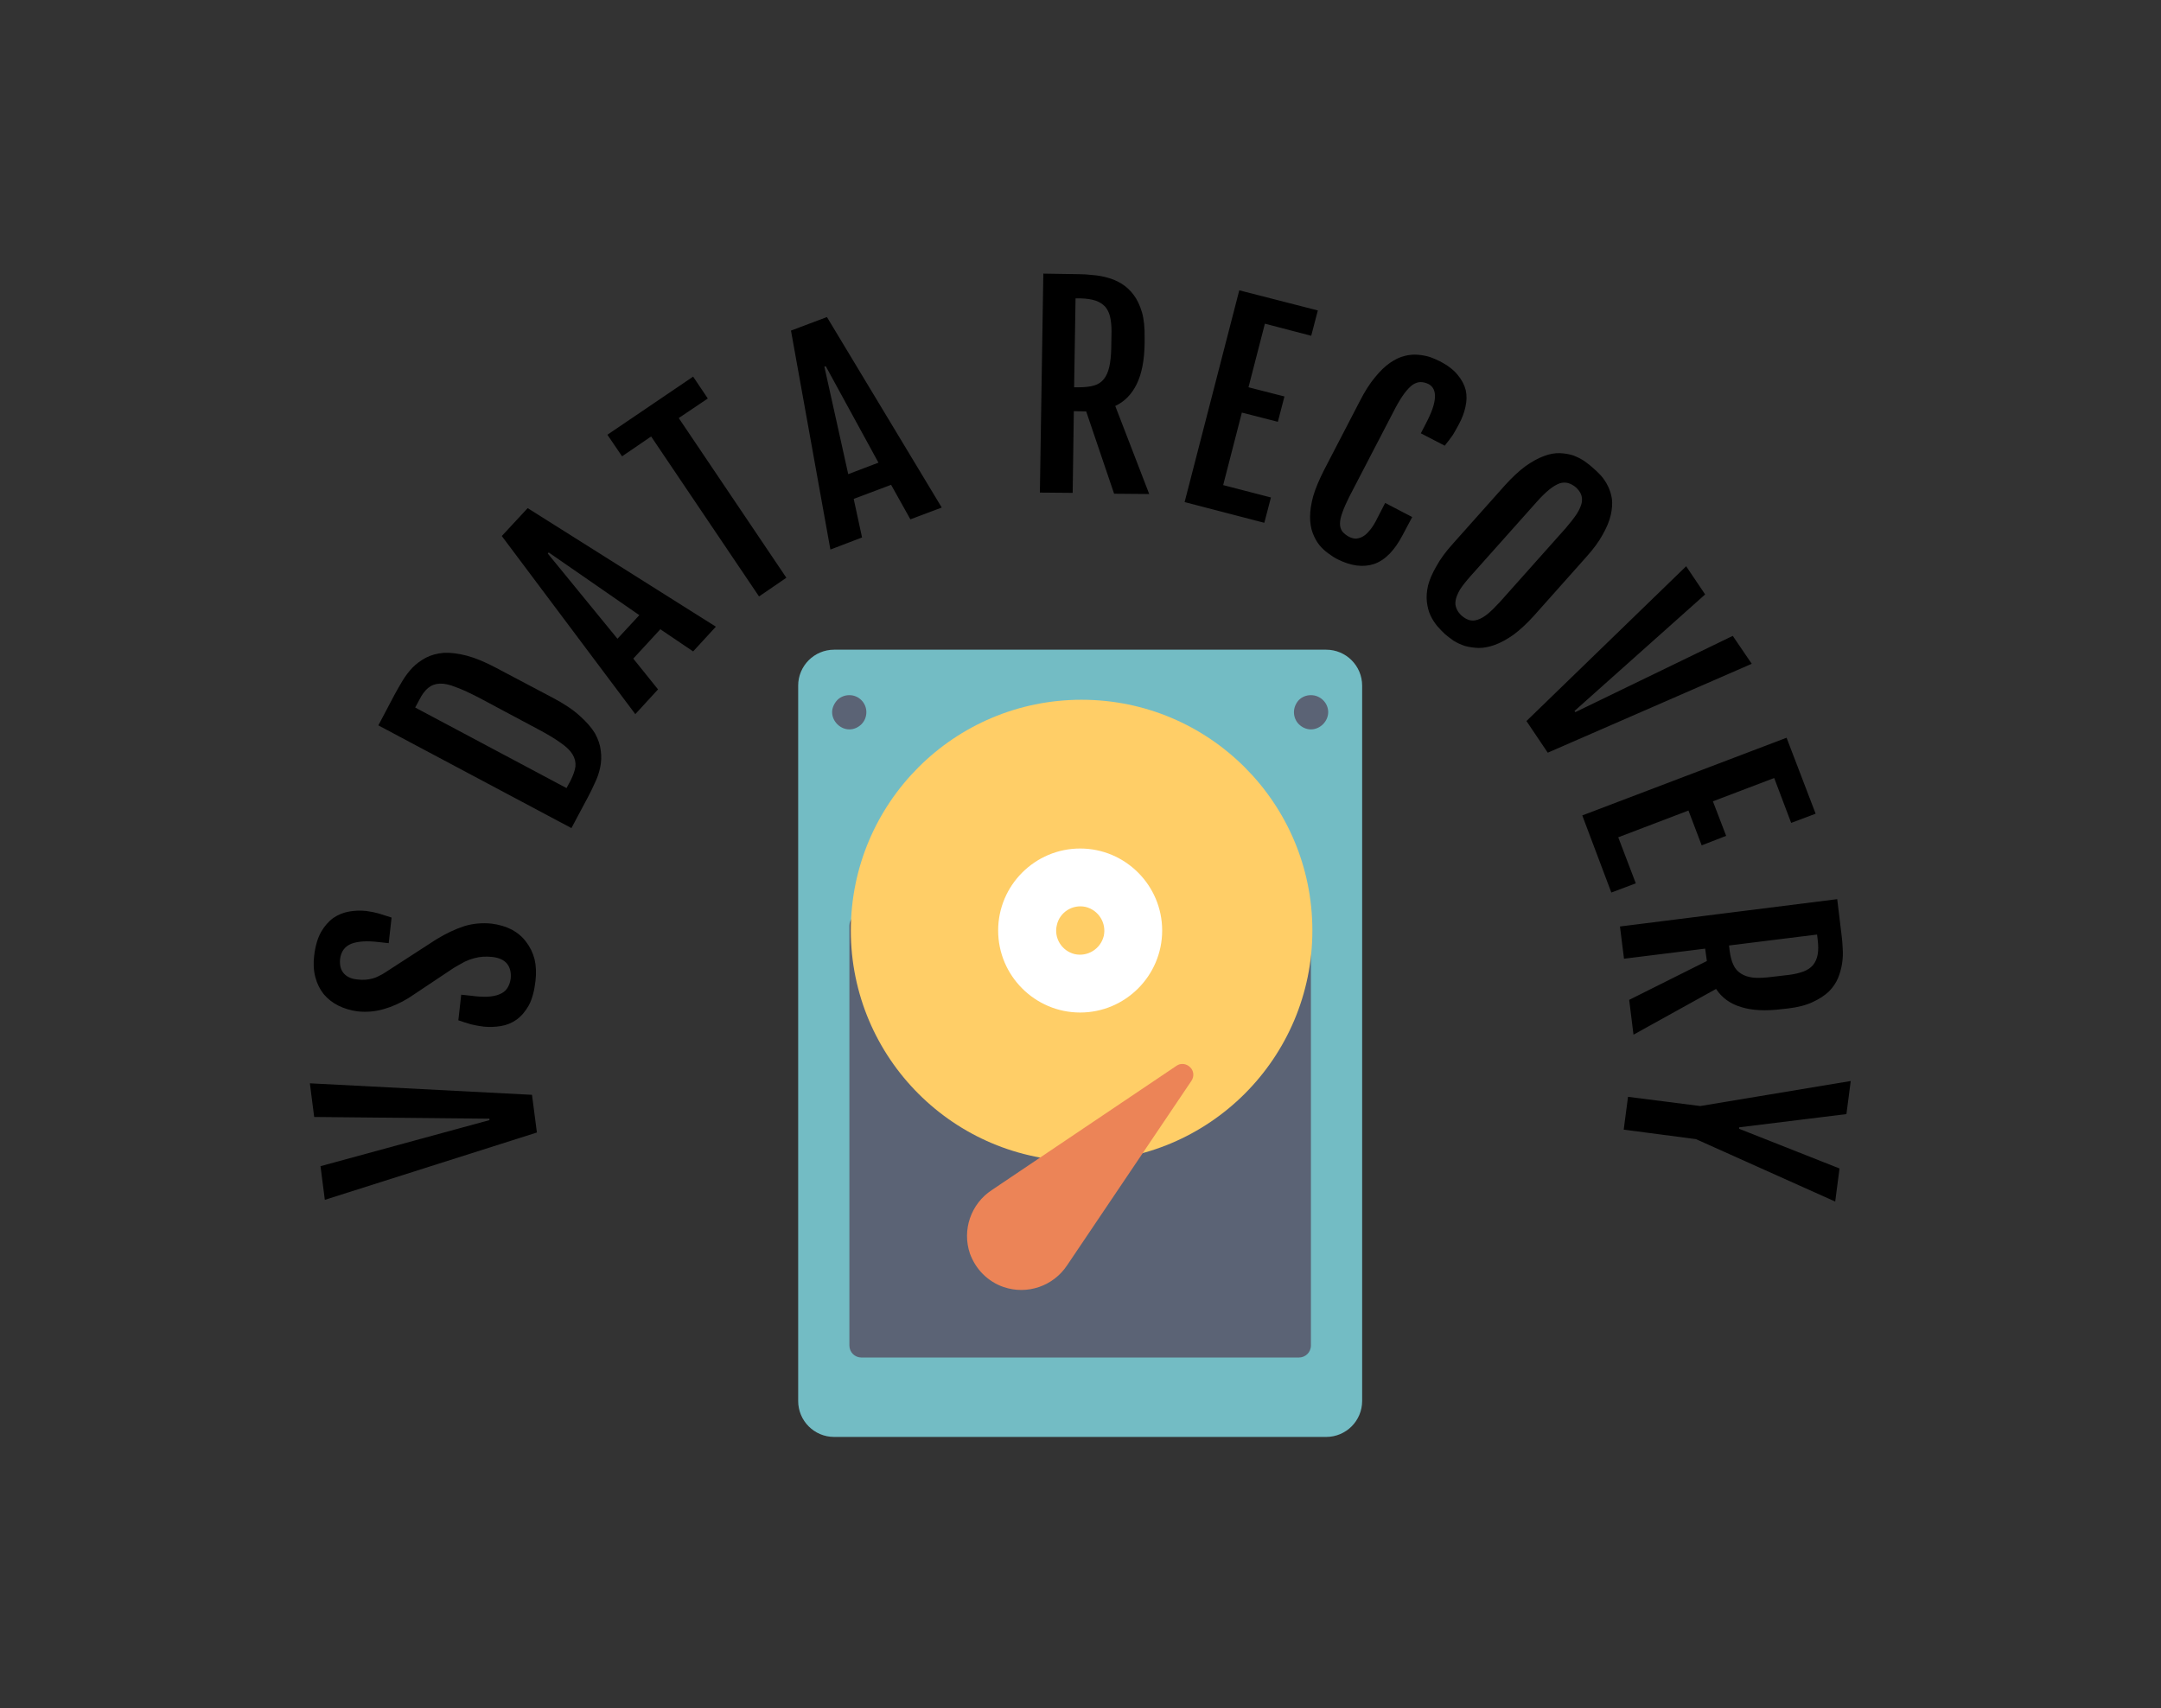
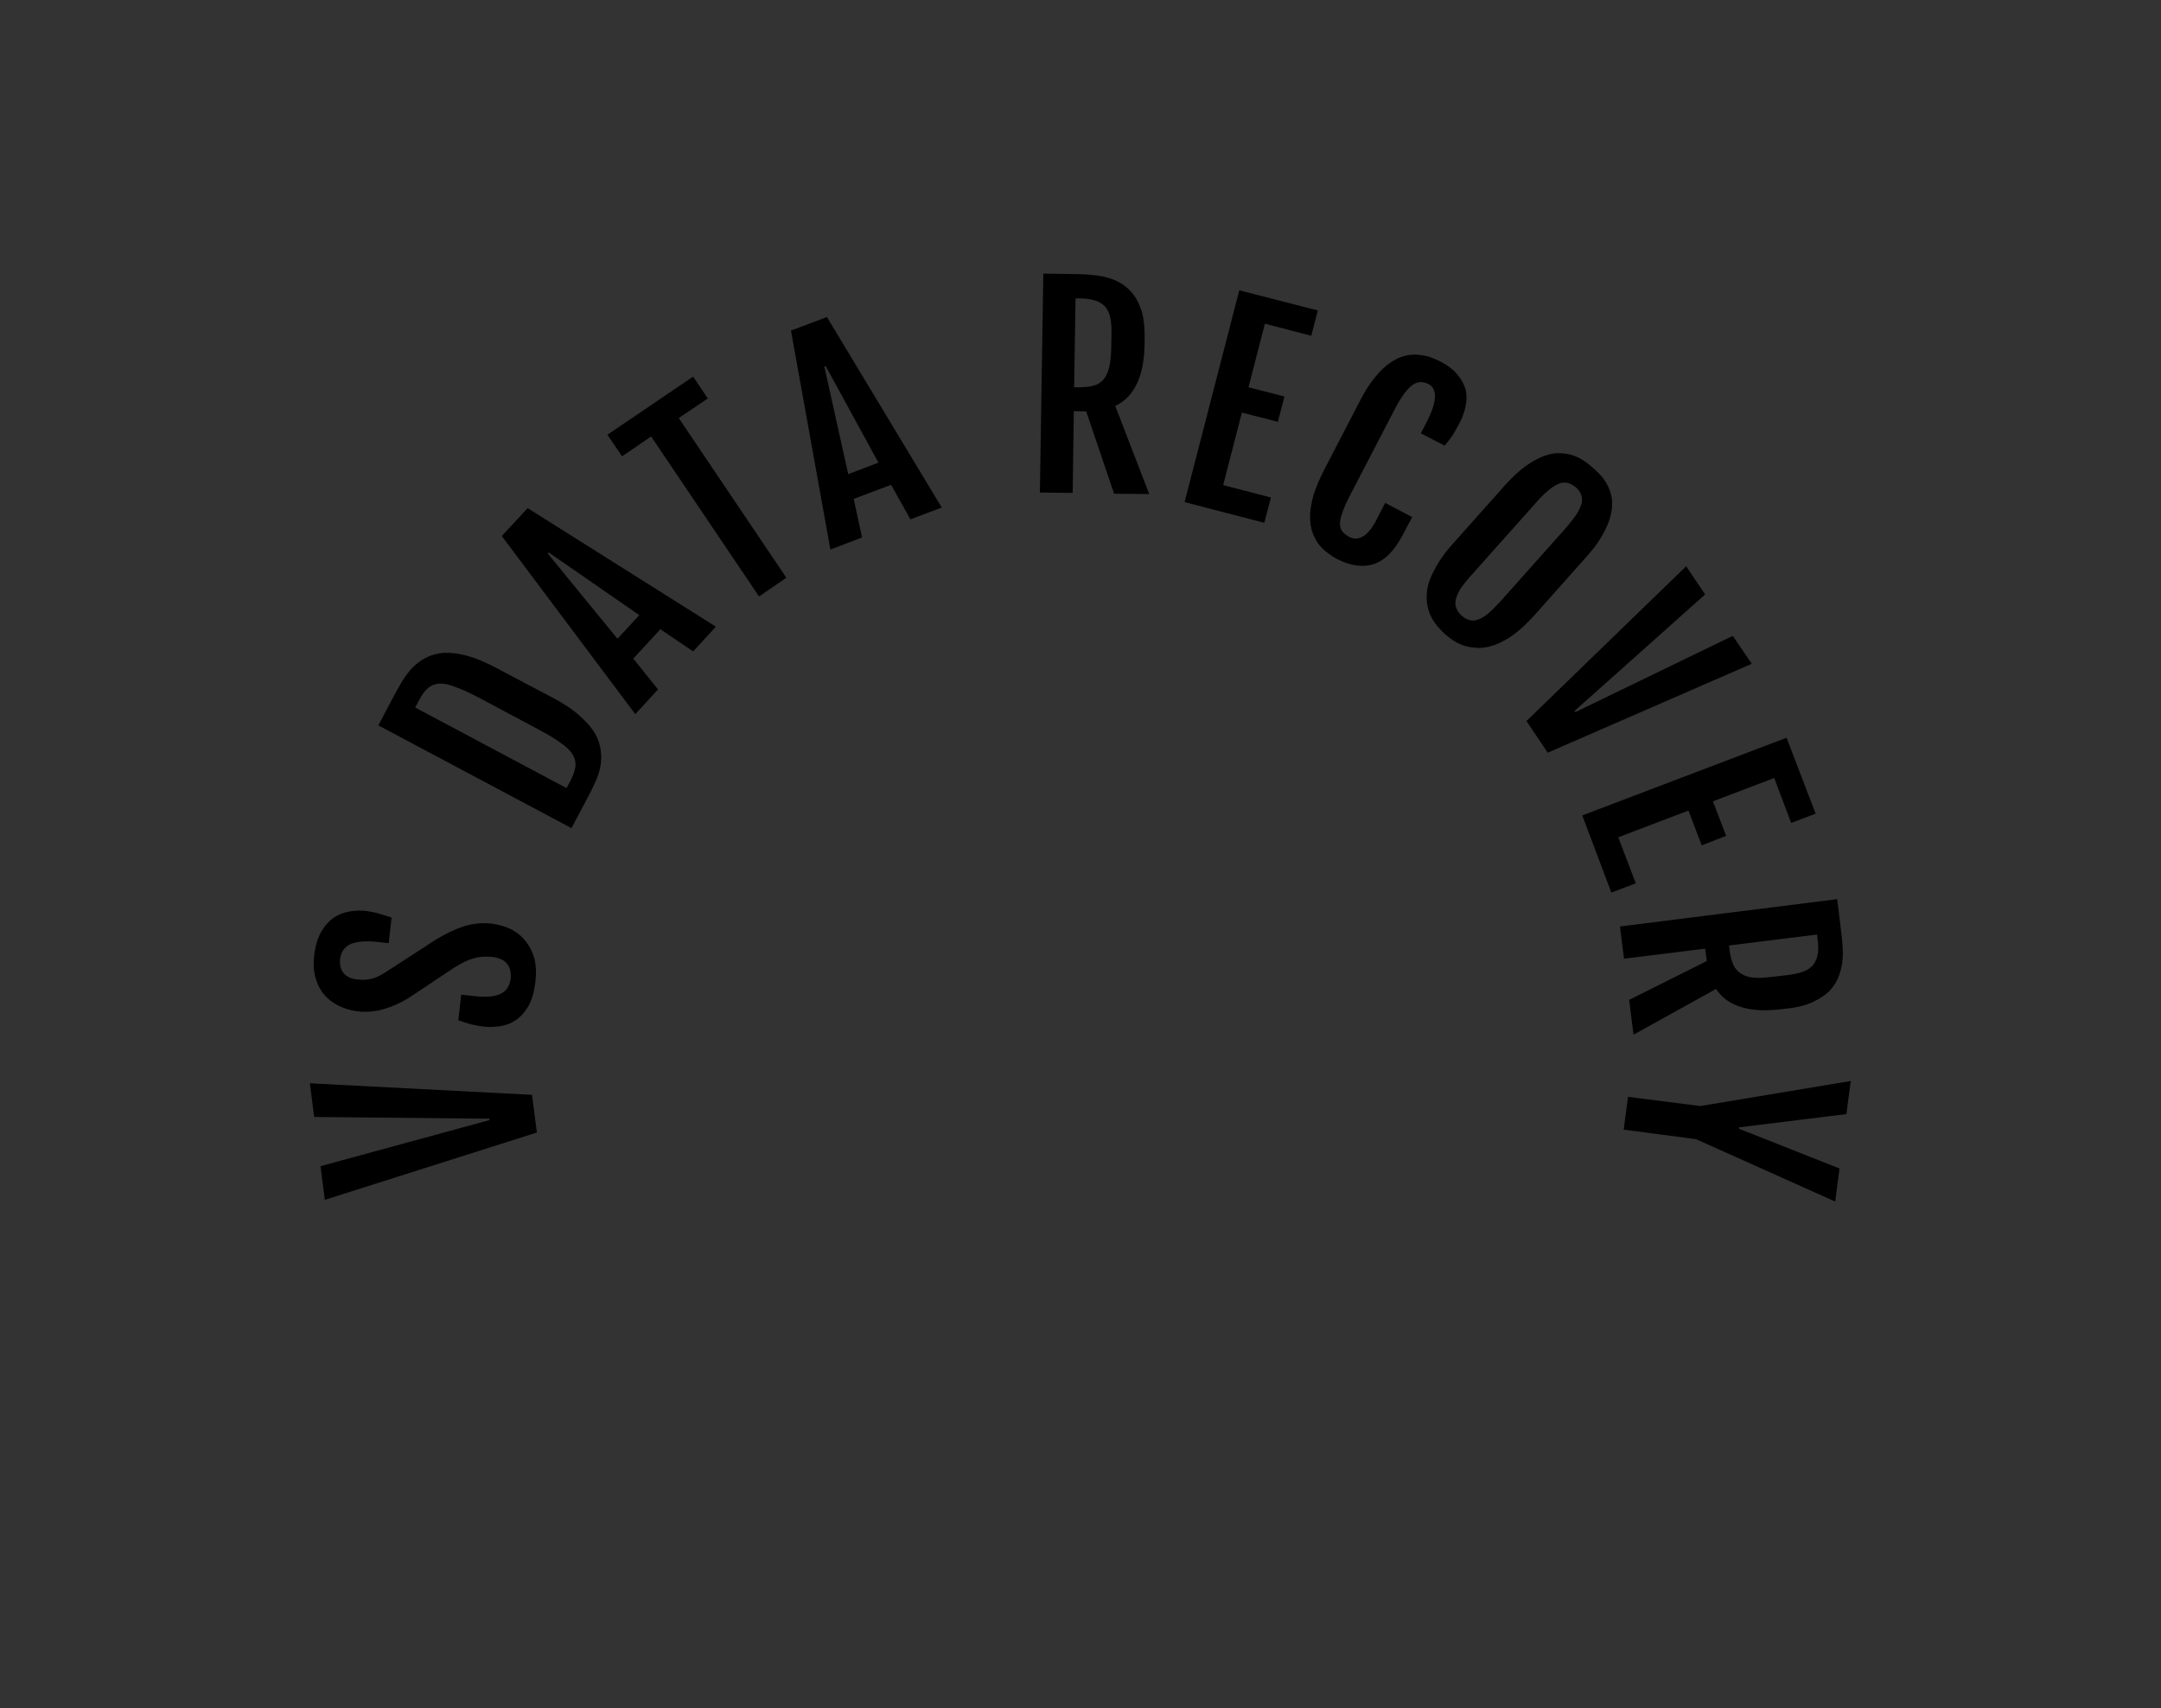
<svg xmlns="http://www.w3.org/2000/svg" viewBox="0 0 6.316 4.993" version="1.1">
  <rect x="0" y="0" width="6.316" height="4.993" fill="#333333" stroke="none" />
  <g transform="matrix(0.841,0,0,0.841,3.157,4.358)">
    <g transform="matrix(1,0,0,1,0,0)">
      <path fill-rule="nonzero" fill="#000000" d="M -2.625 -1.012 L -2.64 -1.129 L -2.053 -1.289 L -2.053 -1.294 L -2.662 -1.3 L -2.677 -1.417 L -1.905 -1.377 L -1.888 -1.246 L -2.625 -1.012 M -2.073 -1.614 Q -2.097 -1.617 -2.117 -1.622 Q -2.138 -1.628 -2.161 -1.636 L -2.151 -1.725 L -2.114 -1.721 Q -2.084 -1.717 -2.06 -1.718 Q -2.036 -1.719 -2.019 -1.726 Q -2.001 -1.733 -1.992 -1.746 Q -1.982 -1.76 -1.979 -1.781 Q -1.976 -1.813 -1.992 -1.833 Q -2.008 -1.852 -2.042 -1.856 Q -2.06 -1.858 -2.075 -1.857 Q -2.09 -1.856 -2.105 -1.852 Q -2.121 -1.848 -2.138 -1.84 Q -2.155 -1.831 -2.177 -1.818 L -2.333 -1.714 Q -2.377 -1.687 -2.42 -1.675 Q -2.464 -1.662 -2.511 -1.667 Q -2.548 -1.672 -2.578 -1.687 Q -2.608 -1.702 -2.629 -1.727 Q -2.649 -1.752 -2.658 -1.786 Q -2.667 -1.82 -2.662 -1.861 Q -2.656 -1.911 -2.638 -1.943 Q -2.62 -1.974 -2.595 -1.992 Q -2.57 -2.009 -2.54 -2.014 Q -2.511 -2.019 -2.482 -2.016 Q -2.458 -2.013 -2.437 -2.007 Q -2.417 -2.001 -2.393 -1.993 L -2.403 -1.904 L -2.439 -1.908 Q -2.499 -1.915 -2.533 -1.902 Q -2.567 -1.888 -2.572 -1.849 Q -2.575 -1.817 -2.559 -1.799 Q -2.543 -1.781 -2.513 -1.778 Q -2.497 -1.776 -2.484 -1.777 Q -2.471 -1.778 -2.46 -1.781 Q -2.448 -1.784 -2.437 -1.79 Q -2.426 -1.795 -2.414 -1.803 L -2.238 -1.917 Q -2.187 -1.948 -2.141 -1.963 Q -2.095 -1.977 -2.046 -1.972 Q -2.006 -1.967 -1.975 -1.951 Q -1.944 -1.934 -1.925 -1.908 Q -1.905 -1.882 -1.896 -1.848 Q -1.888 -1.813 -1.893 -1.772 Q -1.899 -1.72 -1.916 -1.688 Q -1.934 -1.656 -1.959 -1.638 Q -1.983 -1.621 -2.013 -1.616 Q -2.043 -1.611 -2.073 -1.614 M -2.439 -2.661 L -2.383 -2.767 Q -2.37 -2.791 -2.355 -2.816 Q -2.34 -2.841 -2.32 -2.862 Q -2.3 -2.882 -2.274 -2.896 Q -2.247 -2.91 -2.212 -2.913 Q -2.177 -2.915 -2.131 -2.903 Q -2.086 -2.891 -2.028 -2.86 L -1.833 -2.757 Q -1.774 -2.726 -1.739 -2.694 Q -1.704 -2.663 -1.686 -2.633 Q -1.669 -2.602 -1.666 -2.573 Q -1.662 -2.543 -1.668 -2.515 Q -1.674 -2.486 -1.687 -2.46 Q -1.699 -2.433 -1.712 -2.409 L -1.768 -2.304 L -2.439 -2.661 M -1.771 -2.469 Q -1.757 -2.497 -1.754 -2.518 Q -1.752 -2.54 -1.764 -2.56 Q -1.776 -2.58 -1.805 -2.6 Q -1.834 -2.621 -1.881 -2.646 L -2.089 -2.757 Q -2.137 -2.782 -2.17 -2.794 Q -2.202 -2.807 -2.226 -2.806 Q -2.249 -2.805 -2.266 -2.791 Q -2.283 -2.777 -2.297 -2.749 L -2.311 -2.723 L -1.785 -2.443 L -1.771 -2.469 M -2.01 -3.319 L -1.92 -3.416 L -1.266 -3.004 L -1.345 -2.918 L -1.459 -2.995 L -1.553 -2.893 L -1.467 -2.786 L -1.546 -2.7 L -2.01 -3.319 M -1.532 -3.044 L -1.847 -3.262 L -1.85 -3.258 L -1.608 -2.962 L -1.532 -3.044 M -1.491 -3.665 L -1.592 -3.596 L -1.643 -3.671 L -1.345 -3.873 L -1.294 -3.797 L -1.395 -3.729 L -1.021 -3.174 L -1.116 -3.109 L -1.491 -3.665 M -1.005 -4.033 L -0.88 -4.08 L -0.481 -3.418 L -0.59 -3.377 L -0.657 -3.497 L -0.787 -3.448 L -0.758 -3.314 L -0.868 -3.272 L -1.005 -4.033 M -0.701 -3.574 L -0.884 -3.909 L -0.889 -3.908 L -0.806 -3.534 L -0.701 -3.574 M -0.128 -4.231 L -0.003 -4.229 Q 0.018 -4.229 0.044 -4.226 Q 0.07 -4.224 0.095 -4.217 Q 0.121 -4.21 0.144 -4.196 Q 0.168 -4.181 0.186 -4.157 Q 0.204 -4.133 0.215 -4.096 Q 0.225 -4.06 0.224 -4.008 L 0.224 -3.989 Q 0.223 -3.902 0.197 -3.848 Q 0.171 -3.794 0.122 -3.771 L 0.24 -3.465 L 0.118 -3.466 L 0.021 -3.752 L -0.022 -3.753 L -0.026 -3.469 L -0.14 -3.47 L -0.128 -4.231 M -0.004 -3.836 Q 0.027 -3.836 0.048 -3.842 Q 0.069 -3.848 0.082 -3.864 Q 0.095 -3.88 0.101 -3.906 Q 0.107 -3.932 0.108 -3.97 L 0.109 -4.03 Q 0.109 -4.059 0.104 -4.081 Q 0.099 -4.102 0.087 -4.116 Q 0.074 -4.13 0.054 -4.137 Q 0.033 -4.144 0.001 -4.145 L -0.016 -4.145 L -0.021 -3.836 L -0.004 -3.836 M 0.553 -4.173 L 0.826 -4.103 L 0.803 -4.015 L 0.642 -4.057 L 0.585 -3.836 L 0.71 -3.804 L 0.687 -3.716 L 0.562 -3.748 L 0.497 -3.496 L 0.663 -3.453 L 0.64 -3.365 L 0.363 -3.437 L 0.553 -4.173 M 0.895 -3.238 Q 0.879 -3.246 0.862 -3.259 Q 0.845 -3.271 0.831 -3.288 Q 0.817 -3.306 0.808 -3.33 Q 0.799 -3.354 0.799 -3.386 Q 0.799 -3.417 0.81 -3.458 Q 0.822 -3.498 0.848 -3.549 L 0.972 -3.788 Q 0.998 -3.839 1.025 -3.871 Q 1.051 -3.903 1.077 -3.921 Q 1.103 -3.939 1.128 -3.945 Q 1.152 -3.951 1.174 -3.949 Q 1.197 -3.947 1.216 -3.941 Q 1.235 -3.934 1.251 -3.926 Q 1.291 -3.905 1.312 -3.879 Q 1.333 -3.854 1.34 -3.826 Q 1.346 -3.798 1.339 -3.768 Q 1.333 -3.739 1.317 -3.709 Q 1.306 -3.688 1.295 -3.67 Q 1.283 -3.653 1.267 -3.633 L 1.184 -3.676 L 1.202 -3.711 Q 1.231 -3.766 1.233 -3.8 Q 1.235 -3.834 1.211 -3.847 Q 1.197 -3.854 1.183 -3.854 Q 1.17 -3.854 1.156 -3.845 Q 1.142 -3.835 1.127 -3.815 Q 1.112 -3.795 1.095 -3.763 L 0.935 -3.455 Q 0.919 -3.423 0.911 -3.4 Q 0.903 -3.378 0.903 -3.362 Q 0.903 -3.346 0.911 -3.335 Q 0.92 -3.324 0.935 -3.316 Q 0.945 -3.311 0.956 -3.31 Q 0.968 -3.31 0.98 -3.316 Q 0.992 -3.322 1.003 -3.335 Q 1.015 -3.348 1.026 -3.368 L 1.06 -3.434 L 1.154 -3.385 L 1.121 -3.323 Q 1.079 -3.242 1.022 -3.222 Q 0.965 -3.203 0.895 -3.238 M 1.268 -2.978 Q 1.255 -2.99 1.241 -3.006 Q 1.227 -3.023 1.217 -3.044 Q 1.208 -3.064 1.205 -3.09 Q 1.202 -3.116 1.209 -3.147 Q 1.217 -3.178 1.238 -3.214 Q 1.258 -3.251 1.296 -3.293 L 1.476 -3.495 Q 1.514 -3.537 1.548 -3.562 Q 1.582 -3.586 1.612 -3.597 Q 1.641 -3.608 1.667 -3.607 Q 1.692 -3.606 1.714 -3.599 Q 1.735 -3.591 1.753 -3.579 Q 1.77 -3.567 1.783 -3.555 Q 1.796 -3.544 1.81 -3.529 Q 1.824 -3.513 1.834 -3.493 Q 1.844 -3.473 1.848 -3.448 Q 1.851 -3.423 1.844 -3.392 Q 1.837 -3.361 1.816 -3.324 Q 1.796 -3.287 1.757 -3.244 L 1.578 -3.043 Q 1.54 -3.001 1.506 -2.976 Q 1.472 -2.952 1.442 -2.941 Q 1.412 -2.93 1.385 -2.93 Q 1.359 -2.931 1.337 -2.937 Q 1.316 -2.944 1.298 -2.955 Q 1.281 -2.967 1.268 -2.978 M 1.326 -3.042 Q 1.339 -3.031 1.352 -3.027 Q 1.366 -3.023 1.381 -3.028 Q 1.397 -3.033 1.416 -3.048 Q 1.434 -3.063 1.458 -3.089 L 1.688 -3.347 Q 1.712 -3.375 1.726 -3.396 Q 1.739 -3.417 1.743 -3.434 Q 1.746 -3.45 1.741 -3.463 Q 1.736 -3.476 1.723 -3.488 Q 1.71 -3.499 1.696 -3.503 Q 1.682 -3.507 1.666 -3.502 Q 1.65 -3.496 1.631 -3.481 Q 1.611 -3.465 1.587 -3.438 L 1.357 -3.18 Q 1.333 -3.153 1.32 -3.133 Q 1.308 -3.112 1.305 -3.096 Q 1.302 -3.08 1.308 -3.067 Q 1.313 -3.054 1.326 -3.042 M 2.106 -3.214 L 2.172 -3.116 L 1.718 -2.711 L 1.721 -2.707 L 2.268 -2.972 L 2.334 -2.875 L 1.625 -2.566 L 1.551 -2.676 L 2.106 -3.214 M 2.455 -2.618 L 2.556 -2.354 L 2.471 -2.322 L 2.412 -2.478 L 2.199 -2.397 L 2.245 -2.277 L 2.16 -2.244 L 2.114 -2.365 L 1.87 -2.272 L 1.931 -2.112 L 1.846 -2.08 L 1.745 -2.348 L 2.455 -2.618 M 2.631 -2.057 L 2.646 -1.933 Q 2.649 -1.912 2.65 -1.886 Q 2.652 -1.86 2.648 -1.834 Q 2.644 -1.808 2.634 -1.783 Q 2.623 -1.757 2.602 -1.736 Q 2.58 -1.715 2.545 -1.699 Q 2.511 -1.683 2.459 -1.677 L 2.44 -1.675 Q 2.354 -1.664 2.297 -1.682 Q 2.24 -1.699 2.21 -1.745 L 1.923 -1.586 L 1.908 -1.707 L 2.178 -1.842 L 2.172 -1.885 L 1.89 -1.85 L 1.876 -1.962 L 2.631 -2.057 M 2.257 -1.879 Q 2.261 -1.848 2.27 -1.829 Q 2.279 -1.809 2.297 -1.798 Q 2.314 -1.787 2.341 -1.784 Q 2.367 -1.782 2.405 -1.787 L 2.465 -1.794 Q 2.494 -1.798 2.515 -1.806 Q 2.535 -1.814 2.547 -1.828 Q 2.559 -1.843 2.563 -1.864 Q 2.567 -1.886 2.563 -1.917 L 2.561 -1.934 L 2.255 -1.896 L 2.257 -1.879 M 2.155 -1.338 L 2.678 -1.425 L 2.663 -1.31 L 2.29 -1.264 L 2.29 -1.259 L 2.639 -1.121 L 2.624 -1.006 L 2.14 -1.223 L 1.889 -1.256 L 1.904 -1.37 L 2.155 -1.338" />
    </g>
    <g transform="matrix(1,0,0,1,0,0)">
      <g clip-path="url(#SvgjsClipPath44220)">
        <g clip-path="url(#SvgjsClipPath442182d01793f-6cde-4db9-a52b-1dc3697ce05c)">
          <path fill-rule="nonzero" transform="matrix(1,0,0,1,0,0)" fill="#73bcc4" d="M -0.855 -2.924 L 0.855 -2.924 C 0.924 -2.924 0.98 -2.868 0.98 -2.799 L 0.98 -0.313 C 0.98 -0.244 0.924 -0.188 0.855 -0.188 L -0.855 -0.188 C -0.924 -0.188 -0.98 -0.244 -0.98 -0.313 L -0.98 -2.799 C -0.98 -2.868 -0.924 -2.924 -0.855 -2.924 Z" />
        </g>
        <g clip-path="url(#SvgjsClipPath442182d01793f-6cde-4db9-a52b-1dc3697ce05c)">
          <path fill-rule="nonzero" transform="matrix(1,0,0,1,0,0)" fill="#5b6375" d="M -0.76 -2.007 L 0.76 -2.007 C 0.783 -2.007 0.802 -1.988 0.802 -1.965 L 0.802 -0.506 C 0.802 -0.482 0.783 -0.464 0.76 -0.464 L -0.76 -0.464 C -0.783 -0.464 -0.802 -0.482 -0.802 -0.506 L -0.802 -1.965 C -0.802 -1.988 -0.783 -2.007 -0.76 -2.007 Z" />
        </g>
        <g clip-path="url(#SvgjsClipPath442182d01793f-6cde-4db9-a52b-1dc3697ce05c)">
          <path fill-rule="nonzero" transform="matrix(1,0,0,1,0,0)" fill="#ffce67" d="M 0.807 -1.948 C 0.807 -1.505 0.448 -1.146 0.005 -1.146 C -0.438 -1.146 -0.797 -1.505 -0.797 -1.948 C -0.797 -2.391 -0.438 -2.75 0.005 -2.75 C 0.448 -2.75 0.807 -2.391 0.807 -1.948 Z" />
        </g>
        <g clip-path="url(#SvgjsClipPath442182d01793f-6cde-4db9-a52b-1dc3697ce05c)">
          <path fill-rule="nonzero" transform="matrix(1,0,0,1,0,0)" fill="#ffffff" d="M 0.285 -1.948 C 0.285 -1.791 0.157 -1.663 -0 -1.663 C -0.157 -1.663 -0.285 -1.791 -0.285 -1.948 C -0.285 -2.105 -0.157 -2.233 -0 -2.233 C 0.157 -2.233 0.285 -2.105 0.285 -1.948 Z" />
        </g>
        <g clip-path="url(#SvgjsClipPath442182d01793f-6cde-4db9-a52b-1dc3697ce05c)">
          <path fill-rule="nonzero" transform="matrix(1,0,0,1,0,0)" fill="#ffce67" d="M 0.019 -2.03 C 0.064 -2.019 0.092 -1.974 0.082 -1.929 C 0.071 -1.884 0.026 -1.856 -0.019 -1.866 C -0.064 -1.877 -0.092 -1.922 -0.081 -1.967 C -0.071 -2.012 -0.026 -2.04 0.019 -2.03 Z" />
        </g>
        <g clip-path="url(#SvgjsClipPath442182d01793f-6cde-4db9-a52b-1dc3697ce05c)">
          <path fill-rule="nonzero" transform="matrix(1,0,0,1,0,0)" fill="#ec8457" d="M -0.338 -0.754 L -0.338 -0.754 C -0.358 -0.774 -0.373 -0.798 -0.383 -0.825 C -0.411 -0.907 -0.38 -0.998 -0.307 -1.046 L 0.335 -1.478 C 0.349 -1.488 0.369 -1.486 0.382 -1.473 C 0.395 -1.461 0.397 -1.441 0.387 -1.426 L -0.045 -0.785 C -0.093 -0.712 -0.184 -0.681 -0.266 -0.709 C -0.293 -0.718 -0.318 -0.734 -0.338 -0.754 Z" />
        </g>
        <g clip-path="url(#SvgjsClipPath442182d01793f-6cde-4db9-a52b-1dc3697ce05c)">
          <path fill-rule="nonzero" transform="matrix(1,0,0,1,0,0)" fill="#5b6375" d="M -0.743 -2.707 C -0.743 -2.691 -0.749 -2.676 -0.76 -2.665 C -0.771 -2.654 -0.786 -2.647 -0.802 -2.647 C -0.818 -2.647 -0.833 -2.654 -0.844 -2.665 C -0.855 -2.676 -0.862 -2.691 -0.862 -2.707 C -0.862 -2.722 -0.855 -2.737 -0.844 -2.749 C -0.833 -2.76 -0.818 -2.766 -0.802 -2.766 C -0.769 -2.766 -0.743 -2.739 -0.743 -2.707 Z" />
        </g>
        <g clip-path="url(#SvgjsClipPath442182d01793f-6cde-4db9-a52b-1dc3697ce05c)">
          <path fill-rule="nonzero" transform="matrix(1,0,0,1,0,0)" fill="#5b6375" d="M 0.862 -2.707 C 0.862 -2.691 0.855 -2.676 0.844 -2.665 C 0.833 -2.654 0.818 -2.647 0.802 -2.647 C 0.786 -2.647 0.771 -2.654 0.76 -2.665 C 0.749 -2.676 0.743 -2.691 0.743 -2.707 C 0.743 -2.722 0.749 -2.737 0.76 -2.749 C 0.771 -2.76 0.786 -2.766 0.802 -2.766 C 0.835 -2.766 0.862 -2.739 0.862 -2.707 Z" />
        </g>
      </g>
    </g>
  </g>
  <defs>
    <clipPath id="SvgjsClipPath44220">
-       <path d="M -0.98 -2.924 h 1.96 v 2.737 h -1.96 Z" />
-     </clipPath>
+       </clipPath>
    <clipPath id="SvgjsClipPath442182d01793f-6cde-4db9-a52b-1dc3697ce05c">
      <path d="M -0.98 -2.924 L 0.98 -2.924 L 0.98 -0.188 L -0.98 -0.188 Z" />
    </clipPath>
  </defs>
</svg>